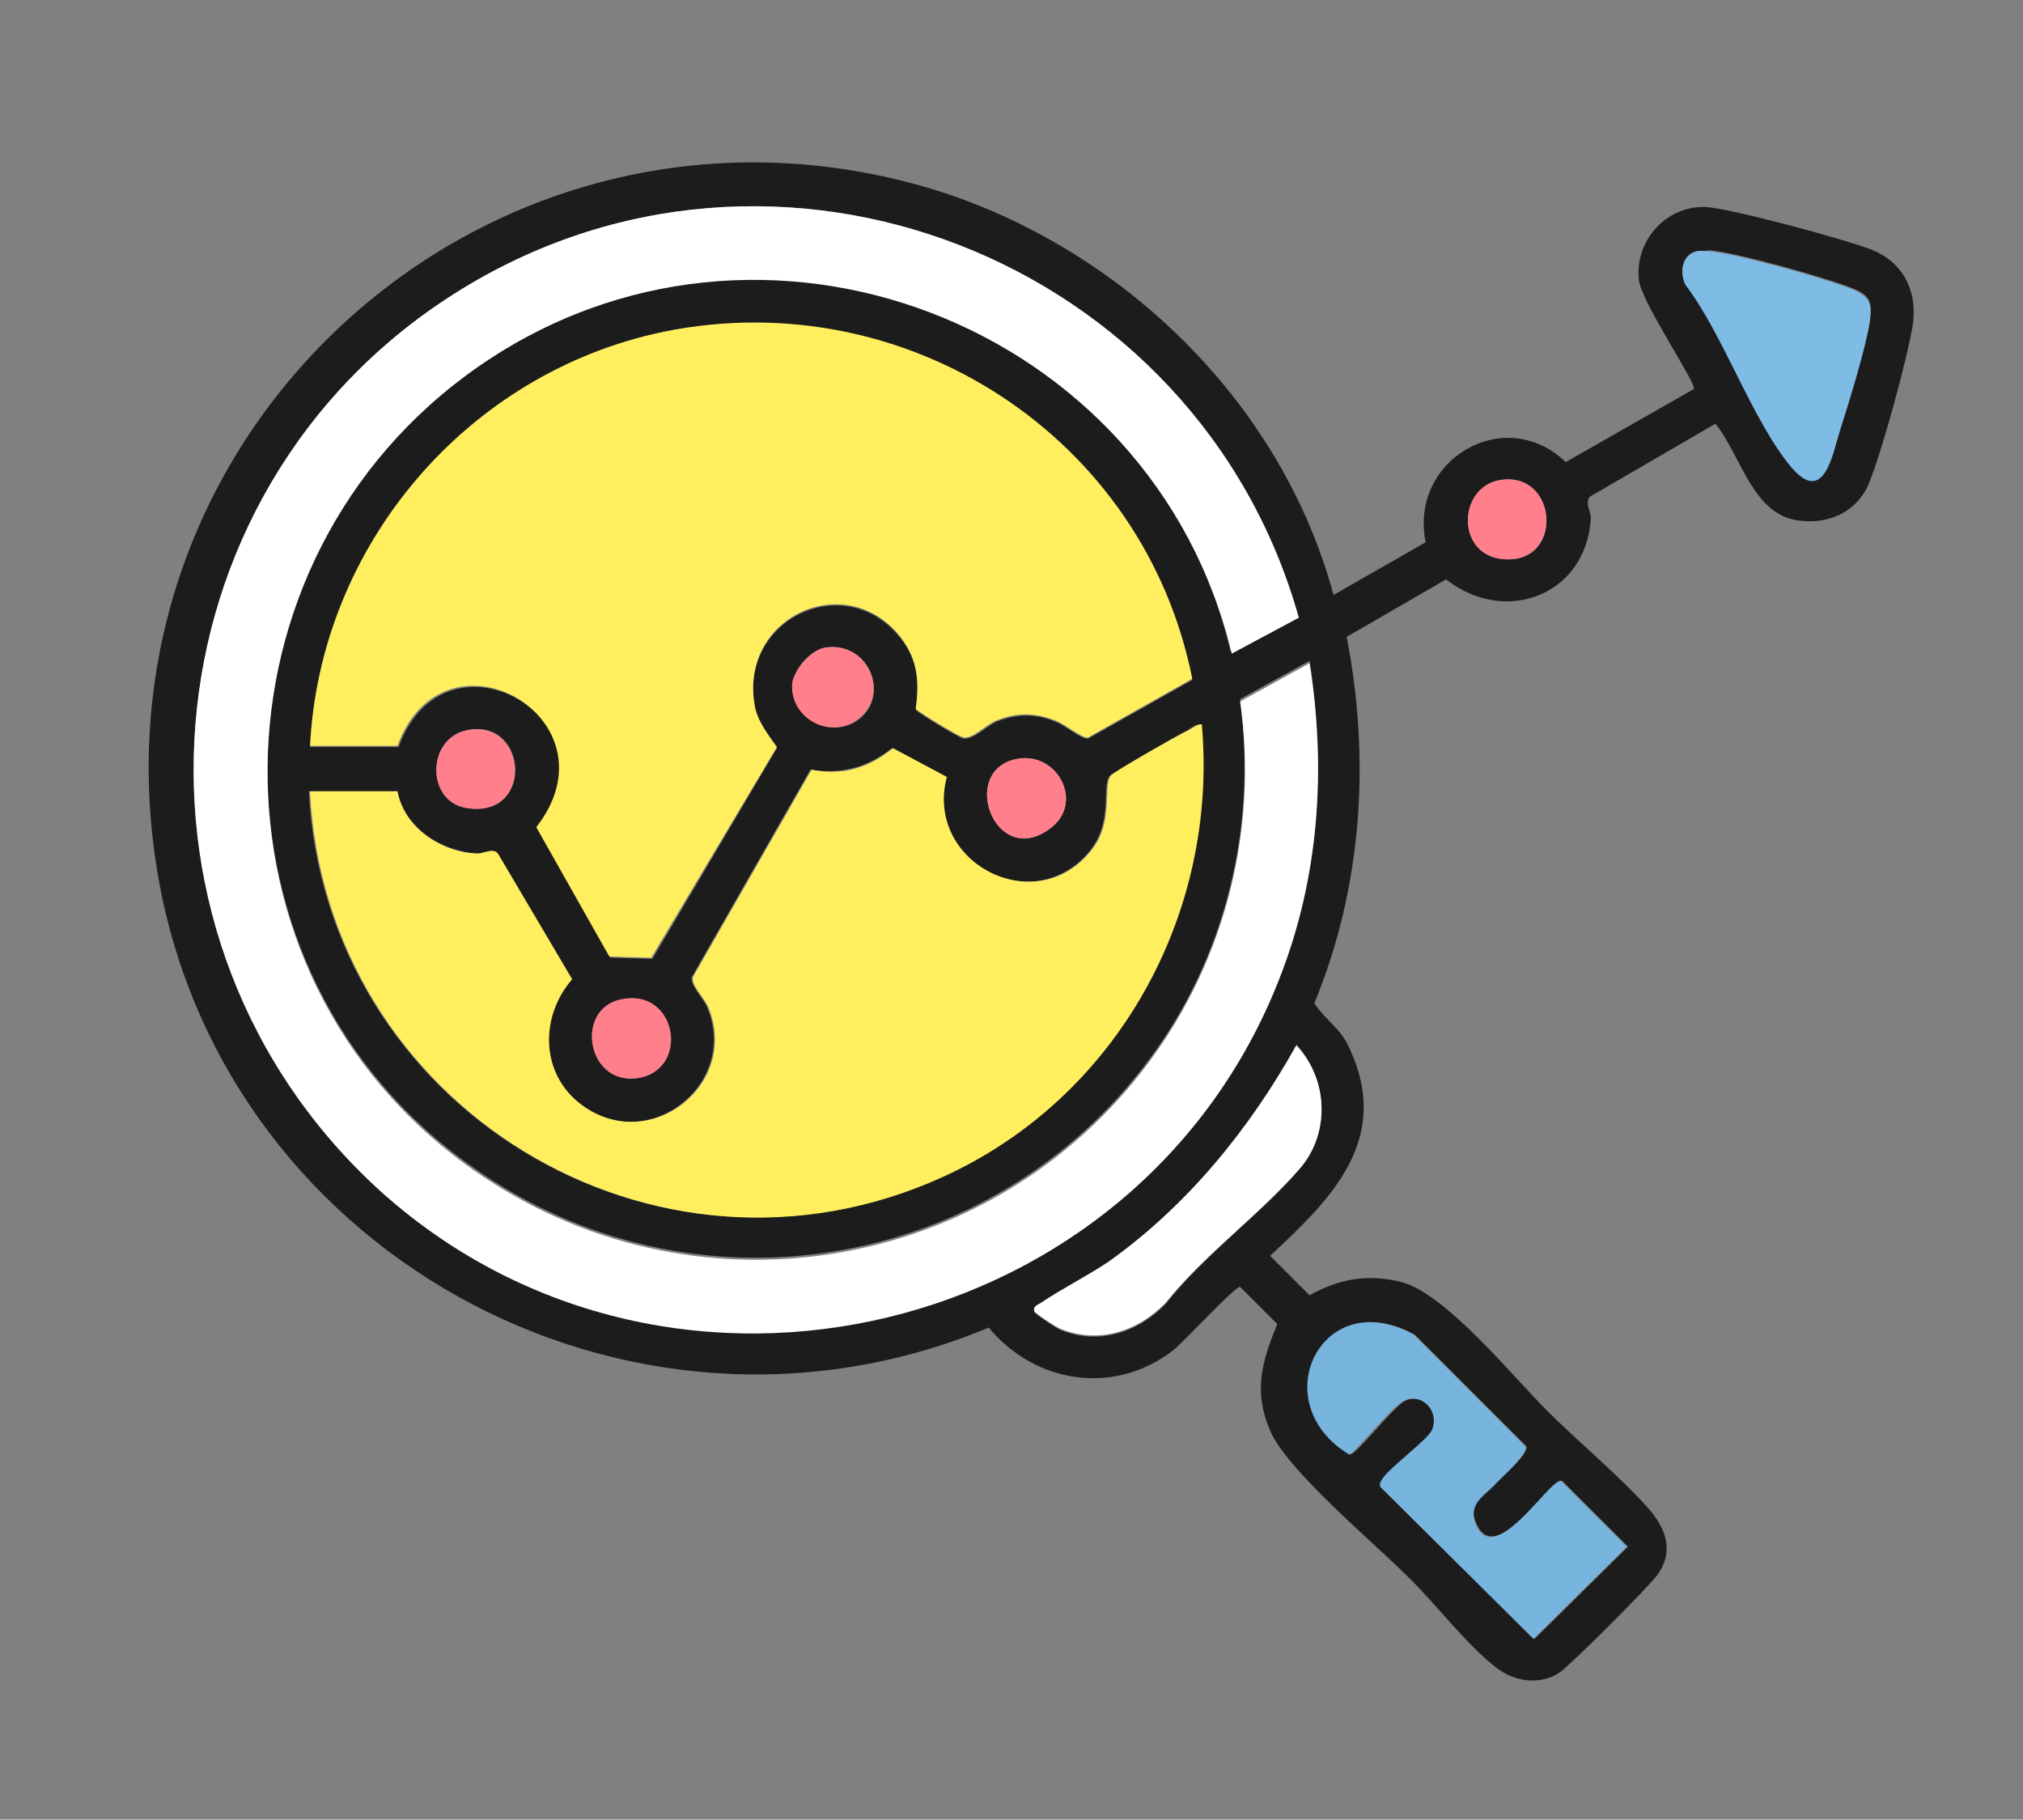
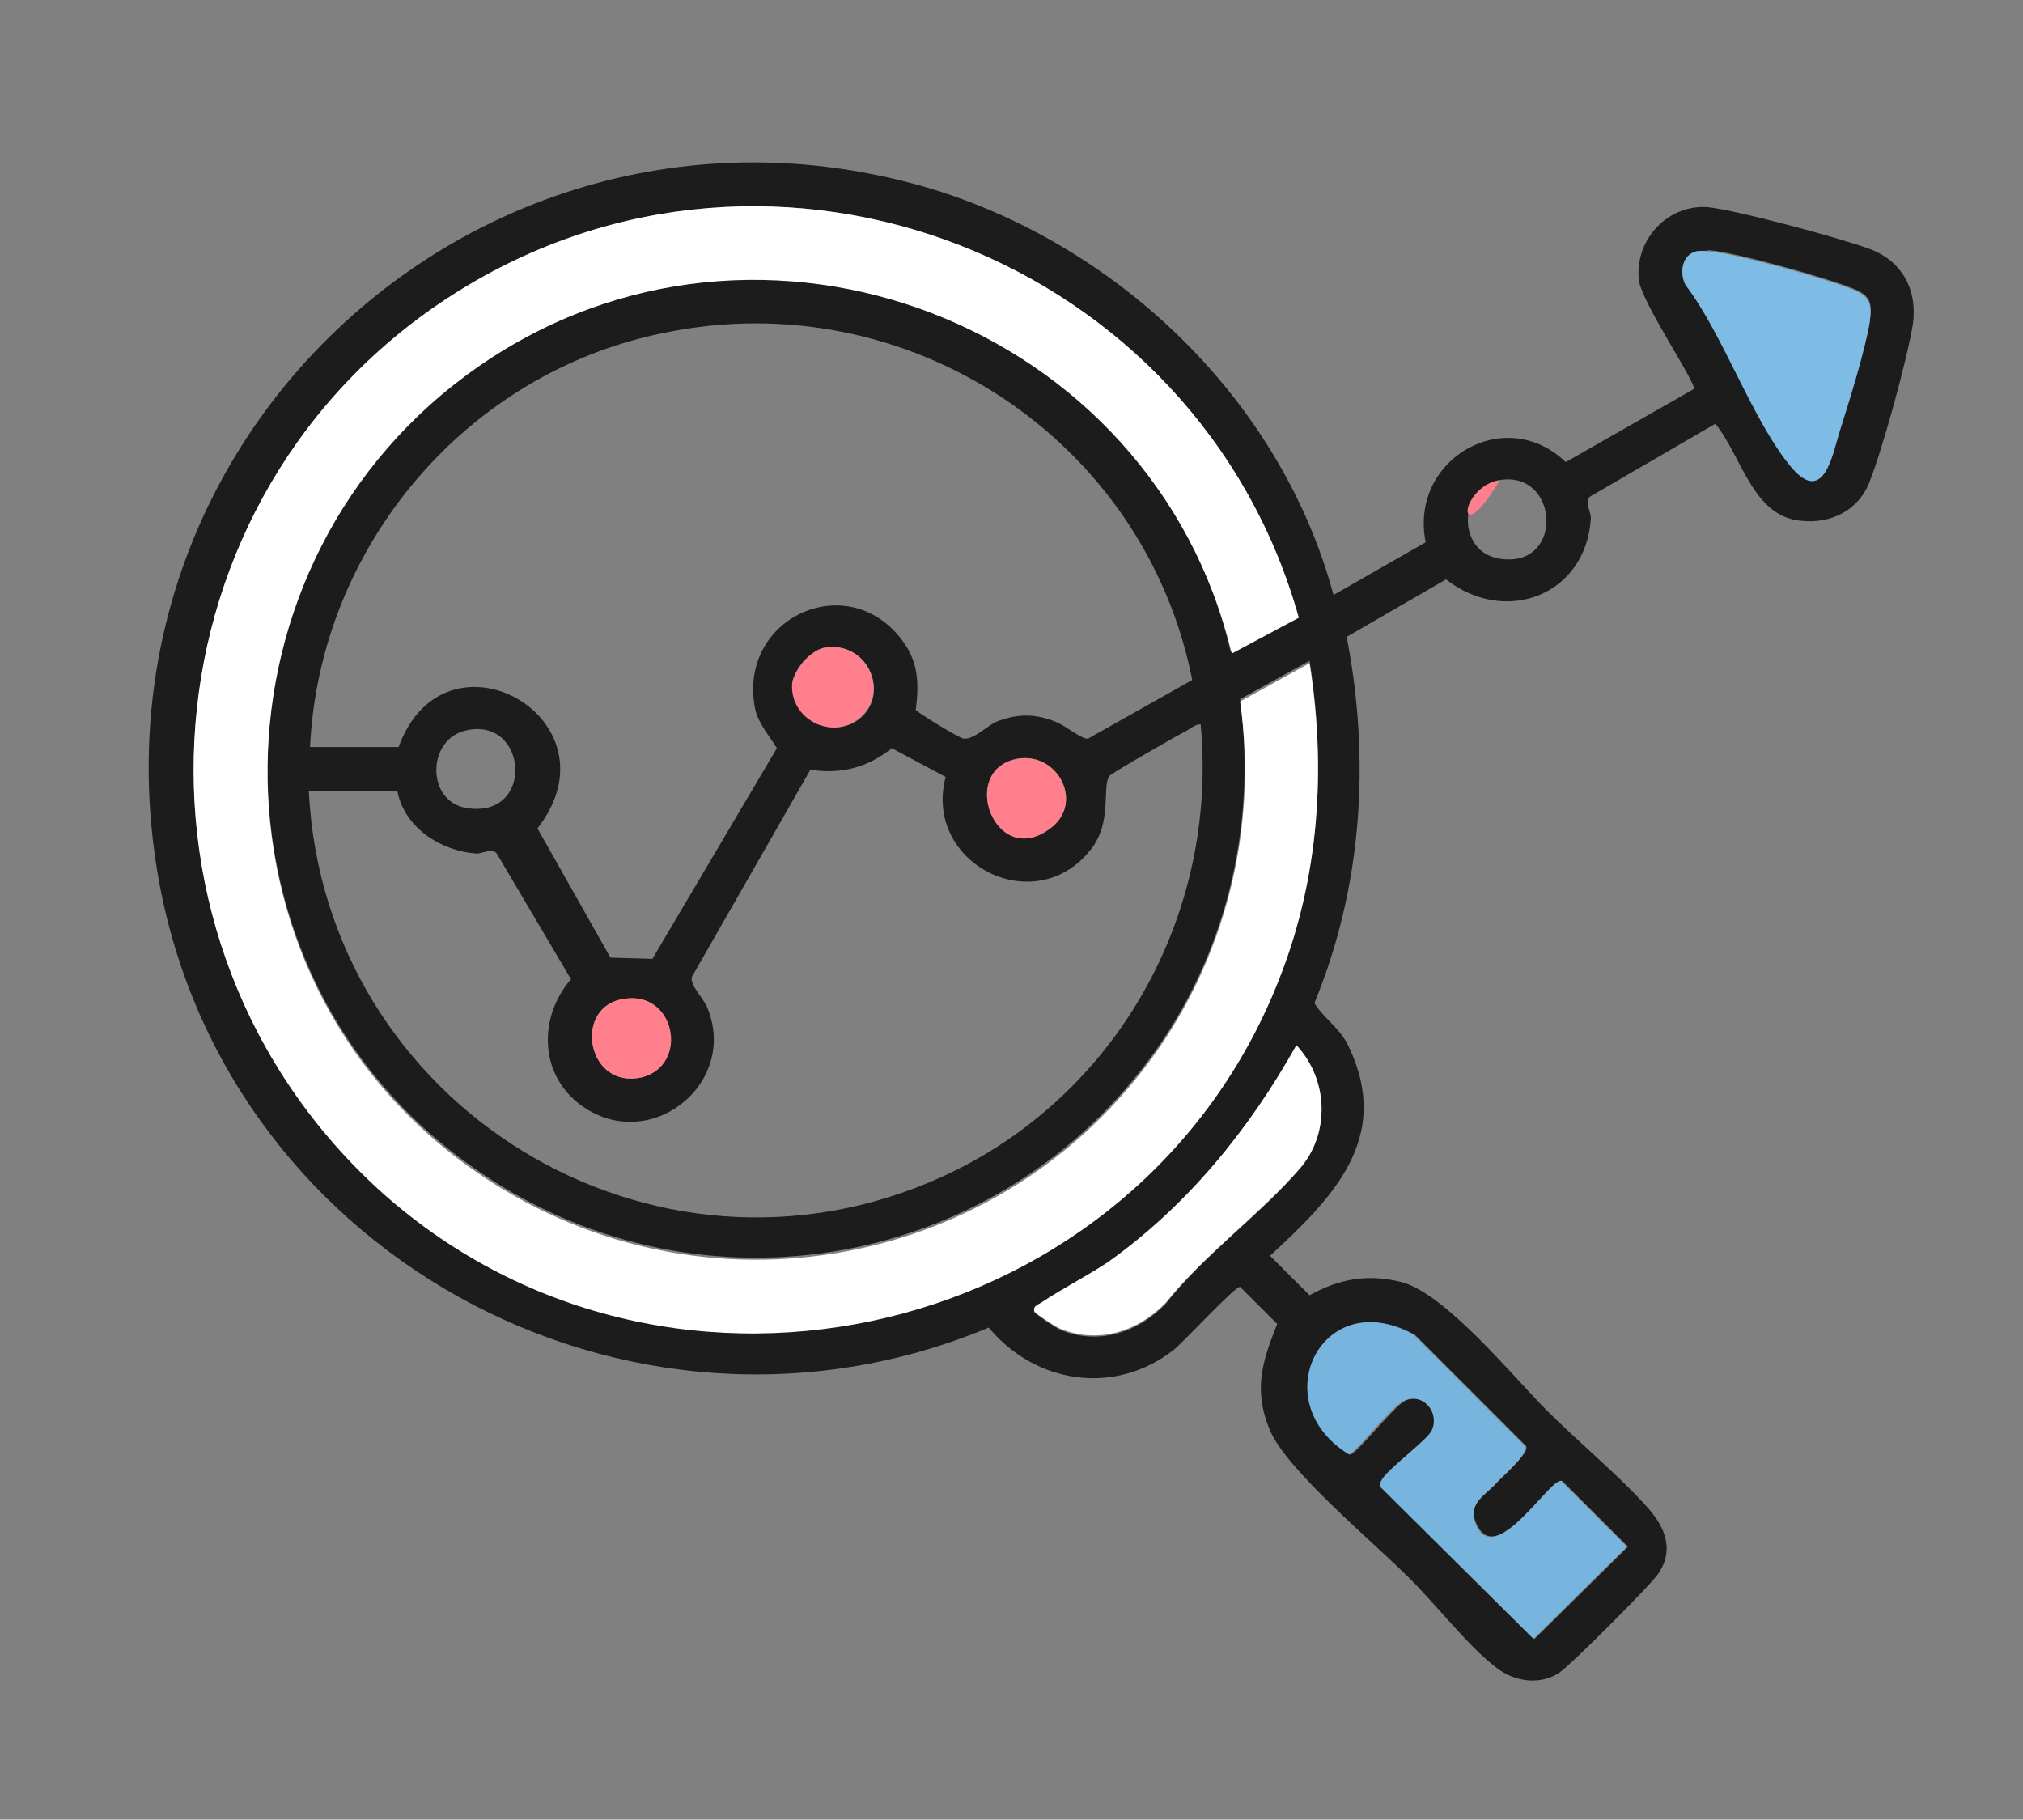
<svg xmlns="http://www.w3.org/2000/svg" version="1.2" baseProfile="tiny" id="Layer_1" x="0px" y="0px" viewBox="0 0 169 152" overflow="visible" xml:space="preserve">
  <rect x="0" y="0" width="169" height="152" fill="#808080" stroke="none" />
  <g>
    <g>
      <path fill="#1C1C1C" d="M111.4,49.7l7.7-4.4c-1.4-6.9,6.6-11.6,11.7-6.7l10.7-6.1c0.3-0.4-4.5-7.4-4.6-9.2c-0.3-3.3,2.4-6.2,5.7-6    c2.3,0.2,11.2,2.6,13.6,3.5c2.7,1,4,3.4,3.6,6.3c-0.5,3-2.5,10.3-3.6,13.1c-0.9,2.4-3.2,3.6-5.8,3.3c-4-0.4-4.9-5.4-7.1-8.1    l-10.5,6.1c-0.4,0.6,0.1,1.2,0.1,1.8c-0.4,6.4-7.1,9-12.1,5.1l-8.3,4.8c2,10.3,1.3,20.9-2.7,30.6c0.9,1.4,2.2,2.1,2.9,3.7    c3.6,7.6-1.4,12.6-6.6,17.4l3.3,3.3c2.5-1.4,4.9-1.8,7.7-1.1c3.7,1,9.3,7.9,12.1,10.7c2.7,2.7,6,5.4,8.5,8.2    c1.4,1.6,2.2,3.5,0.8,5.5c-0.7,1-7.2,7.5-8.2,8.2c-1.6,1.1-3.8,0.8-5.3-0.4c-2.4-1.8-5.2-5.5-7.5-7.7c-2.8-2.8-10-8.8-11.4-12.1    c-1.4-3.3-0.7-5.7,0.6-8.9l-3.1-3.1c-0.4-0.1-4.8,4.7-5.6,5.3c-4.9,3.8-11.5,2.8-15.4-1.9c-30.2,12.6-64.8-6.5-69.6-39    c-5.5-37,29-66.9,64.9-56.1C93.8,20.7,107.1,33.7,111.4,49.7z M108.5,51.6c-8.4-30-43.8-44-70.4-27.1C11.6,41.2,8.6,78.7,32,99.5    c24.2,21.5,63.2,12.1,74.9-18c3.3-8.4,3.9-17.4,2.5-26.3l-5.8,3.2c1.4,10.7-1.2,21.5-7.6,30.1c-13.3,17.9-38.3,21.9-56.5,9    c-23.2-16.3-22.7-51,0.5-67.1c23.5-16.3,56.3-3.6,62.8,24L108.5,51.6z M141.7,21c-1.2,0.3-1.4,1.8-0.9,2.7    c3.2,4.2,5.6,11.5,8.9,15.3c2.6,3.1,3.4-1.2,4-3.1c0.7-2.5,2.1-6.6,2.5-9.1c0.2-1.5,0.1-2.1-1.4-2.7c-2.2-0.9-9.7-3-12-3.2    C142.4,21,142.2,20.9,141.7,21z M25.9,62.4h7.4c3.9-10.7,18.7-2.3,11.6,6.8l6.1,10.8l3.5,0.1l10.4-17.6c-0.6-1-1.5-2-1.8-3.2    c-1.6-7.6,7.6-11.9,12.2-5.9c1.4,1.8,1.5,3.6,1.2,5.9c0.1,0.2,3.7,2.4,4,2.4c0.8,0.1,1.9-1,2.7-1.4c1.8-0.7,3.3-0.7,5,0    c0.8,0.3,2.2,1.5,2.7,1.4l8.7-4.9c-4-20.2-23.9-33.2-44.1-29C39,31.1,26.7,45.6,25.9,62.4z M125.3,40.1c-3.5,0.6-3.7,6.2,0.2,6.6    C130.7,47.3,130.2,39.3,125.3,40.1z M68.9,54.1c-1.1,0.2-2.5,1.6-2.6,2.8c-0.4,2.9,2.9,4.9,5.3,3.3C74.5,58.2,72.6,53.5,68.9,54.1    z M33.2,66.1h-7.4c1.3,26.2,28.7,43.2,52.9,32.2c14.5-6.6,23.1-21.8,21.6-37.8c-0.4,0-0.8,0.3-1.1,0.5c-0.8,0.4-6.2,3.5-6.5,3.8    c-0.7,0.9,0.3,3.8-1.6,6.2c-4.7,5.9-14,1.1-12.1-6.1l-4.5-2.4c-2,1.6-4.2,2.2-6.8,1.8l-9.9,17.3c-0.2,0.7,1,1.8,1.3,2.6    c2.6,6.4-4.9,12.3-10.6,8.1c-3.5-2.6-3.5-7.4-0.8-10.5l-6.2-10.5c-0.4-0.5-1.1,0-1.7,0C36.9,71.1,33.8,69.2,33.2,66.1z M39,61    c-3.4,0.7-3.4,6,0,6.5C44.7,68.4,44.1,59.9,39,61z M84.9,63.4c-4.8,1-1.8,9.1,2.7,5.9C90.7,67.2,88.4,62.7,84.9,63.4z M51.8,83.5    c-3.9,0.9-2.7,7.5,1.8,6.5C57.6,89,56.4,82.5,51.8,83.5z M108.6,97.6c2.5-2.9,2.4-7.4-0.3-10.2c-4,7-9.1,13.4-15.7,18.1    c-1.8,1.3-3.8,2.3-5.6,3.4c-0.2,0.2-0.7,0.3-0.6,0.7c0,0.1,1.9,1.4,2.2,1.5c3.2,1.3,6.5,0.2,8.8-2.2    C100.6,104.8,105.4,101.4,108.6,97.6z M124.8,124.1c0.6-0.7,3-2.7,2.7-3.3l-9.3-9.3c-7.6-4.2-12.6,5.6-5.4,10    c0.6-0.1,3.6-4,4.6-4.5c1.5-0.7,2.9,1,2.3,2.5c-0.4,0.9-3.3,3-4.1,4c-0.2,0.2-0.3,0.4-0.2,0.7l12.8,12.7l7.8-7.7l-5.5-5.5    c-1-0.2-5.4,7.2-7.1,3.7C122.5,125.7,123.9,125,124.8,124.1z" />
-       <path fill="#FFEF5E" d="M25.9,62.4C26.7,45.6,39,31.1,55.5,27.7c20.2-4.1,40.1,8.8,44.1,29l-8.7,4.9c-0.5,0.1-1.9-1.1-2.7-1.4    c-1.8-0.7-3.3-0.7-5,0c-0.8,0.3-1.9,1.5-2.7,1.4c-0.3,0-3.9-2.2-4-2.4c0.3-2.2,0.2-4-1.2-5.9c-4.6-6-13.8-1.7-12.2,5.9    c0.3,1.2,1.1,2.2,1.8,3.2L54.4,80l-3.5-0.1l-6.1-10.8c7.1-9.1-7.7-17.5-11.6-6.8H25.9z" />
      <path fill="#FFFFFF" d="M108.5,51.6l-5.6,3C96.3,27,63.5,14.3,40,30.6c-23.2,16.1-23.7,50.8-0.5,67.1c18.3,12.9,43.3,8.8,56.5-9    c6.4-8.6,9.1-19.5,7.6-30.1l5.8-3.2c1.4,8.9,0.8,17.9-2.5,26.3c-11.7,30.1-50.7,39.5-74.9,18C8.6,78.7,11.6,41.2,38,24.5    C64.7,7.6,100.1,21.6,108.5,51.6z" />
-       <path fill="#FFEF5E" d="M33.2,66.1c0.6,3.1,3.7,5.1,6.7,5.2c0.6,0,1.3-0.5,1.7,0l6.2,10.5c-2.7,3.1-2.7,7.9,0.8,10.5    c5.7,4.2,13.2-1.7,10.6-8.1c-0.3-0.8-1.5-1.9-1.3-2.6l9.9-17.3c2.6,0.5,4.7-0.1,6.8-1.8l4.5,2.4c-1.9,7.2,7.5,12,12.1,6.1    c1.9-2.4,0.9-5.3,1.6-6.2c0.2-0.3,5.6-3.4,6.5-3.8c0.4-0.2,0.7-0.5,1.1-0.5c1.4,15.9-7.1,31.2-21.6,37.8    c-24.1,11-51.6-5.9-52.9-32.2H33.2z" />
      <path fill="#77B4DE" d="M124.8,124.1c-0.9,0.9-2.2,1.6-1.5,3.3c1.6,3.6,6.1-3.8,7.1-3.7l5.5,5.5l-7.8,7.7l-12.8-12.7    c-0.1-0.3,0.1-0.5,0.2-0.7c0.7-1,3.7-3.2,4.1-4c0.7-1.5-0.7-3.2-2.3-2.5c-1.1,0.5-4.1,4.4-4.6,4.5c-7.2-4.4-2.2-14.3,5.4-10    l9.3,9.3C127.8,121.4,125.4,123.4,124.8,124.1z" />
      <path fill="#7EBBE5" d="M141.7,21c0.4-0.1,0.7,0,1.1,0c2.3,0.2,9.8,2.3,12,3.2c1.4,0.6,1.6,1.2,1.4,2.7c-0.4,2.4-1.7,6.6-2.5,9.1    c-0.6,1.9-1.3,6.2-4,3.1c-3.3-3.9-5.7-11.1-8.9-15.3C140.3,22.8,140.5,21.3,141.7,21z" />
      <path fill="#FFFFFF" d="M108.6,97.6c-3.3,3.8-8,7.2-11.2,11.2c-2.3,2.4-5.6,3.5-8.8,2.2c-0.3-0.1-2.2-1.3-2.2-1.5    c-0.1-0.4,0.3-0.5,0.6-0.7c1.8-1.2,3.8-2.2,5.6-3.4c6.6-4.7,11.8-11.1,15.7-18.1C111,90.2,111.1,94.7,108.6,97.6z" />
      <path fill="#FF808C" d="M68.9,54.1c3.7-0.6,5.6,4.1,2.6,6.1c-2.4,1.6-5.7-0.4-5.3-3.3C66.5,55.8,67.8,54.3,68.9,54.1z" />
-       <path fill="#FF808C" d="M39,61c5.1-1,5.6,7.4,0,6.5C35.6,67,35.6,61.7,39,61z" />
      <path fill="#FF808C" d="M51.8,83.5c4.6-1.1,5.9,5.5,1.8,6.5C49.1,91,47.9,84.4,51.8,83.5z" />
-       <path fill="#FF808C" d="M125.3,40.1c4.9-0.8,5.4,7.1,0.2,6.6C121.6,46.3,121.8,40.7,125.3,40.1z" />
+       <path fill="#FF808C" d="M125.3,40.1C121.6,46.3,121.8,40.7,125.3,40.1z" />
      <path fill="#FF808C" d="M84.9,63.4c3.5-0.7,5.8,3.8,2.7,5.9C83.1,72.5,80.1,64.4,84.9,63.4z" />
    </g>
  </g>
</svg>